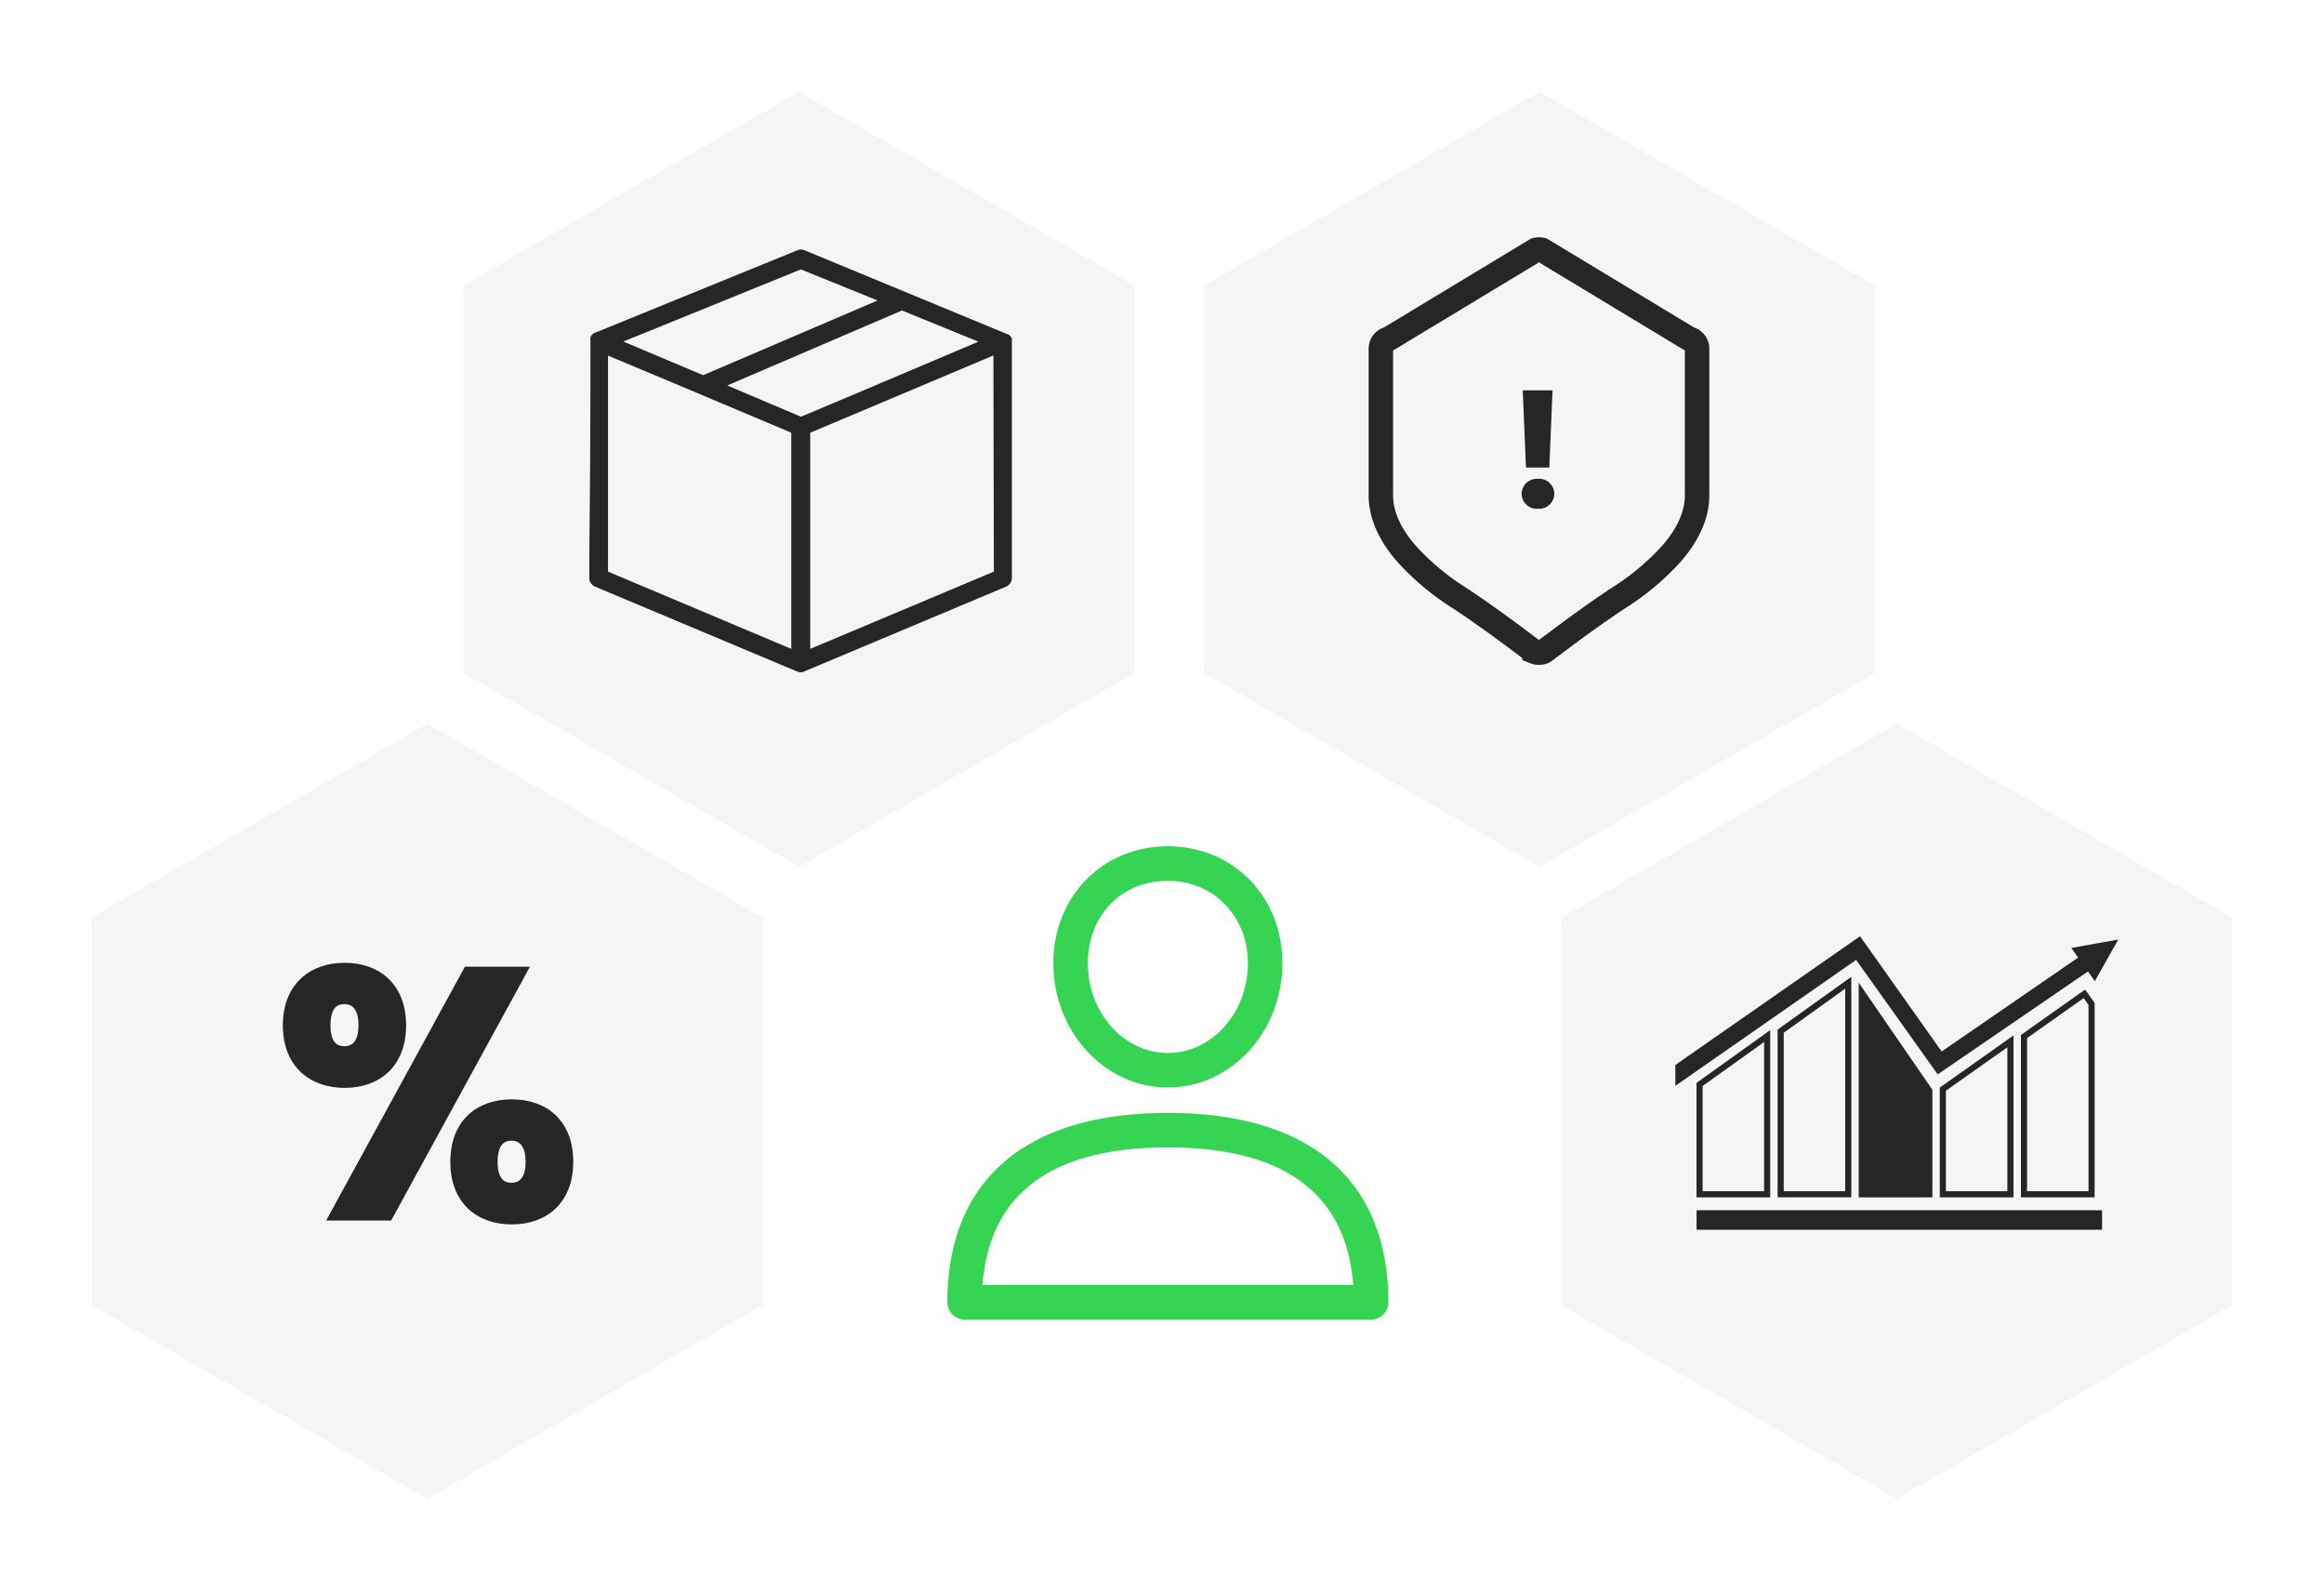
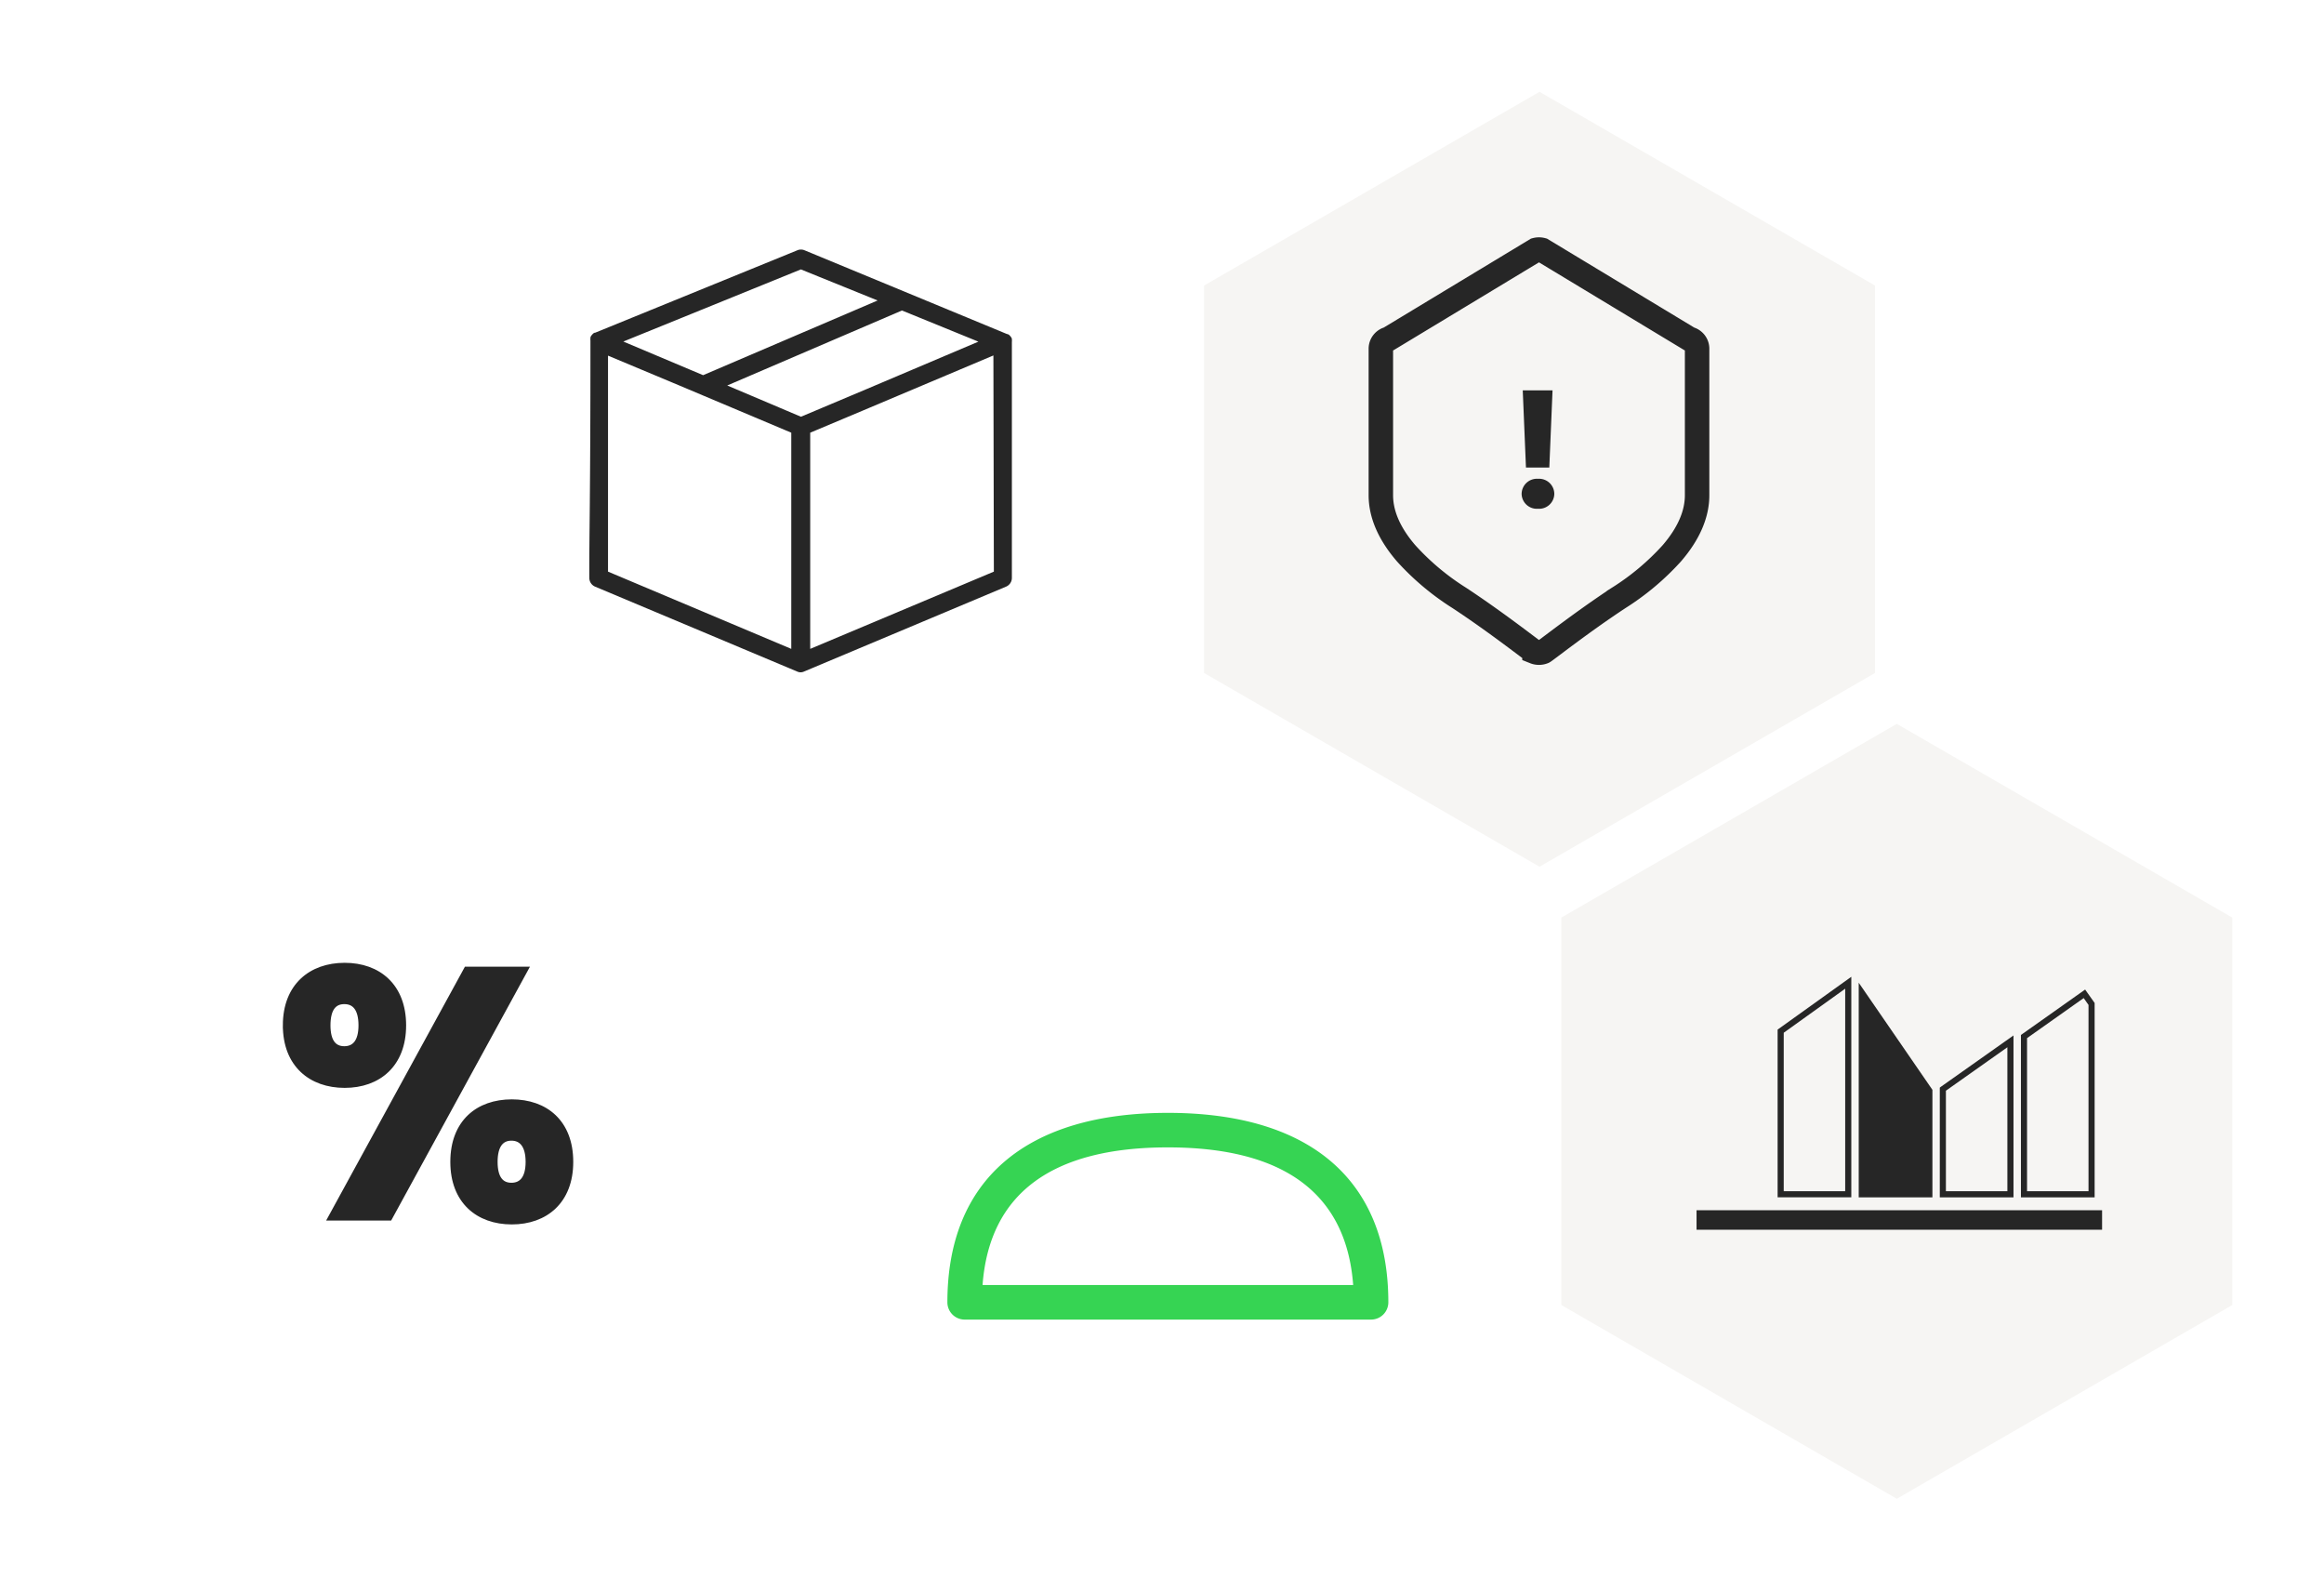
<svg xmlns="http://www.w3.org/2000/svg" width="380" height="260">
  <defs>
    <filter id="a" x="0" y="103.326" width="139.701" height="156.674" filterUnits="userSpaceOnUse">
      <feOffset dy="3" />
      <feGaussianBlur stdDeviation="5" result="blur" />
      <feFlood flood-opacity=".2" />
      <feComposite operator="in" in2="blur" />
      <feComposite in="SourceGraphic" />
    </filter>
    <filter id="b" x="60.771" y="0" width="139.701" height="156.674" filterUnits="userSpaceOnUse">
      <feOffset dy="3" />
      <feGaussianBlur stdDeviation="5" result="blur-2" />
      <feFlood flood-opacity=".2" />
      <feComposite operator="in" in2="blur-2" />
      <feComposite in="SourceGraphic" />
    </filter>
    <filter id="c" x="181.879" y=".008" width="139.701" height="156.674" filterUnits="userSpaceOnUse">
      <feOffset dy="3" />
      <feGaussianBlur stdDeviation="5" result="blur-3" />
      <feFlood flood-opacity=".2" />
      <feComposite operator="in" in2="blur-3" />
      <feComposite in="SourceGraphic" />
    </filter>
    <filter id="d" x="240.298" y="103.326" width="139.702" height="156.674" filterUnits="userSpaceOnUse">
      <feOffset dy="3" />
      <feGaussianBlur stdDeviation="5" result="blur-4" />
      <feFlood flood-opacity=".2" />
      <feComposite operator="in" in2="blur-4" />
      <feComposite in="SourceGraphic" />
    </filter>
  </defs>
  <g data-name="Ill:Own Your Customer Relationships">
    <g data-name="Сгруппировать 6994">
      <g transform="translate(0 -.004)" filter="url(#a)" data-name="Сгруппировать 6980">
-         <path data-name="Контур 8659" d="M15 146.997l54.848-31.667 54.852 31.667v63.333L69.848 242 15 210.33z" fill="#f6f5f3" />
-       </g>
+         </g>
      <path data-name="Контур 8686" d="M46.749 167.607c0 6.386 4.142 9.722 9.607 9.722s9.55-3.337 9.55-9.722-4.084-9.722-9.549-9.722-9.608 3.337-9.608 9.722zm9.55-3.969c1.726 0 2.819 1.208 2.819 3.969 0 2.7-1.093 3.912-2.819 3.912s-2.762-1.208-2.762-3.912c0-2.761 1.036-3.969 2.762-3.969zm-2.129 35.38h9.492l22.149-40.5h-9.492zm19.963-9.09c0 6.386 4.085 9.722 9.55 9.722s9.55-3.337 9.55-9.722c0-6.443-4.085-9.722-9.55-9.722s-9.55 3.279-9.55 9.723zm9.492-3.969c1.726 0 2.819 1.266 2.819 3.969s-1.093 3.912-2.819 3.912-2.761-1.208-2.761-3.912 1.035-3.969 2.761-3.969z" fill="#262626" stroke="#262626" />
    </g>
    <g data-name="Сгруппировать 6995">
      <g transform="translate(.002)" filter="url(#b)" data-name="Сгруппировать 6980">
-         <path data-name="Контур 8659" d="M75.77 43.667L130.618 12l54.852 31.667V107l-54.852 31.67L75.77 107z" fill="#f6f5f3" />
-       </g>
+         </g>
    </g>
    <g data-name="Сгруппировать 6996">
      <g transform="translate(-.001 -.002)" filter="url(#c)" data-name="Сгруппировать 6980">
        <path data-name="Контур 8659" d="M196.88 43.677l54.848-31.667 54.852 31.667v63.333l-54.852 31.67-54.848-31.67z" fill="#f6f5f3" />
      </g>
    </g>
    <g data-name="Сгруппировать 6997">
      <g transform="translate(-.001 -.004)" filter="url(#d)" data-name="Сгруппировать 6980">
        <path data-name="Контур 8659" d="M255.3 146.997l54.848-31.667L365 146.997v63.333L310.148 242 255.3 210.33z" fill="#f6f5f3" />
      </g>
    </g>
    <g data-name="user (1)">
      <g data-name="Сгруппировать 6985">
        <g data-name="Сгруппировать 6984">
          <path data-name="Контур 8680" d="M190.959 181.913c-23.247 0-36.051 11-36.051 30.968a2.824 2.824 0 002.824 2.824h66.453a2.824 2.824 0 002.824-2.824c0-19.969-12.803-30.968-36.05-30.968zm-30.3 28.144c1.111-14.931 11.29-22.5 30.3-22.5s29.19 7.565 30.3 22.5z" fill="#36d453" />
        </g>
      </g>
      <g data-name="Сгруппировать 6987">
        <g data-name="Сгруппировать 6986">
-           <path data-name="Контур 8681" d="M190.959 138.332c-10.68 0-18.731 8.214-18.731 19.107 0 11.211 8.4 20.331 18.731 20.331s18.731-9.12 18.731-20.33c0-10.894-8.052-19.108-18.731-19.108zm0 33.791c-7.215 0-13.084-6.587-13.084-14.684 0-7.8 5.5-13.46 13.084-13.46 7.46 0 13.084 5.786 13.084 13.46 0 8.093-5.869 14.684-13.084 14.684z" fill="#36d453" />
-         </g>
+           </g>
      </g>
    </g>
    <g data-name="box (4)">
      <g data-name="Сгруппировать 6970">
        <g data-name="Сгруппировать 6969">
          <path data-name="Контур 8658" d="M165.453 55.493v-.124a1.56 1.56 0 00-.122-.247l-.092-.124-.183-.2-.107-.093-.2-.093h-.076l-33.138-13.707a1.51 1.51 0 00-1.144 0L97.327 54.382h-.076l-.2.093-.107.093-.183.2-.094.125a1.561 1.561 0 00-.122.247v.124a1.555 1.555 0 000 .386c0 26.584-.218 31.769-.183 38.826a1.544 1.544 0 00.946 1.42l33.079 13.894a1.3 1.3 0 001.038 0l33.082-13.897a1.544 1.544 0 00.946-1.42V55.88a1.555 1.555 0 000-.387zm-34.5-11.455l12.544 5.08-28.53 12.211-13.046-5.5zm-1.572 62.029L99.417 93.439V58.133l11.657 4.878 18.309 7.719v35.337zm1.586-37.945l-12.054-5.11 28.566-12.258 12.5 5.094-18.2 7.719zm1.511 37.946V70.731l8.59-3.612 21.364-9.016.076 35.337z" fill="#262626" />
        </g>
      </g>
    </g>
    <g data-name="Сгруппировать 6939">
      <g data-name="shield (3)">
        <g data-name="Сгруппировать 6937">
          <path data-name="Контур 8646" d="M276.217 55.393l-24.061-14.531a1.972 1.972 0 00-1.033 0l-24.057 14.531a1.658 1.658 0 00-1.281 1.561v24c0 3.122 1.393 6.317 4.142 9.5a41.483 41.483 0 008.631 7.25c6.095 4 12.1 8.738 12.348 8.84a1.965 1.965 0 001.468 0c.253-.1 6.254-4.839 12.348-8.84a41.485 41.485 0 008.631-7.25c2.748-3.181 4.142-6.376 4.142-9.5v-24a1.658 1.658 0 00-1.278-1.561z" fill="none" stroke="#262626" stroke-width="4" />
        </g>
      </g>
    </g>
    <path data-name="Контур 8687" d="M249.513 76.423h3.817l.527-12.61h-4.871zm4.633 4.317a2.487 2.487 0 00-2.659-2.474 2.5 2.5 0 00-2.685 2.474 2.486 2.486 0 002.685 2.422 2.478 2.478 0 002.659-2.422z" fill="#262626" />
    <g data-name="2">
      <path data-name="Прямоугольник 1840" fill="#262626" d="M277.404 197.831h66.309v3.187h-66.309z" />
-       <path data-name="Контур 8612" d="M338.687 154.953l1.113 1.575-22.318 15.352-13.346-18.835-30.2 21.041.008 3.407 29.554-20.584 13.336 18.71 24.572-16.82 1.121 1.584 3.836-6.8z" fill="#262626" />
-       <path data-name="Контур 8613" d="M277.899 195.224h11.052v-25.867l-11.052 7.91z" fill="none" stroke="#262626" />
      <path data-name="Контур 8614" d="M340.824 162.454l-9.879 6.985v25.786h11.051V164.11z" fill="none" stroke="#262626" />
      <path data-name="Контур 8615" d="M317.678 178.034v17.19h11.051v-25l-11.015 7.783z" fill="none" stroke="#262626" />
      <path data-name="Контур 8616" d="M291.16 168.56v26.66h11.049v-34.577z" fill="none" stroke="#262626" />
      <path data-name="Контур 8617" d="M304.421 162.247v32.977h11.051v-16.921z" fill="#262626" stroke="#262626" />
    </g>
  </g>
</svg>